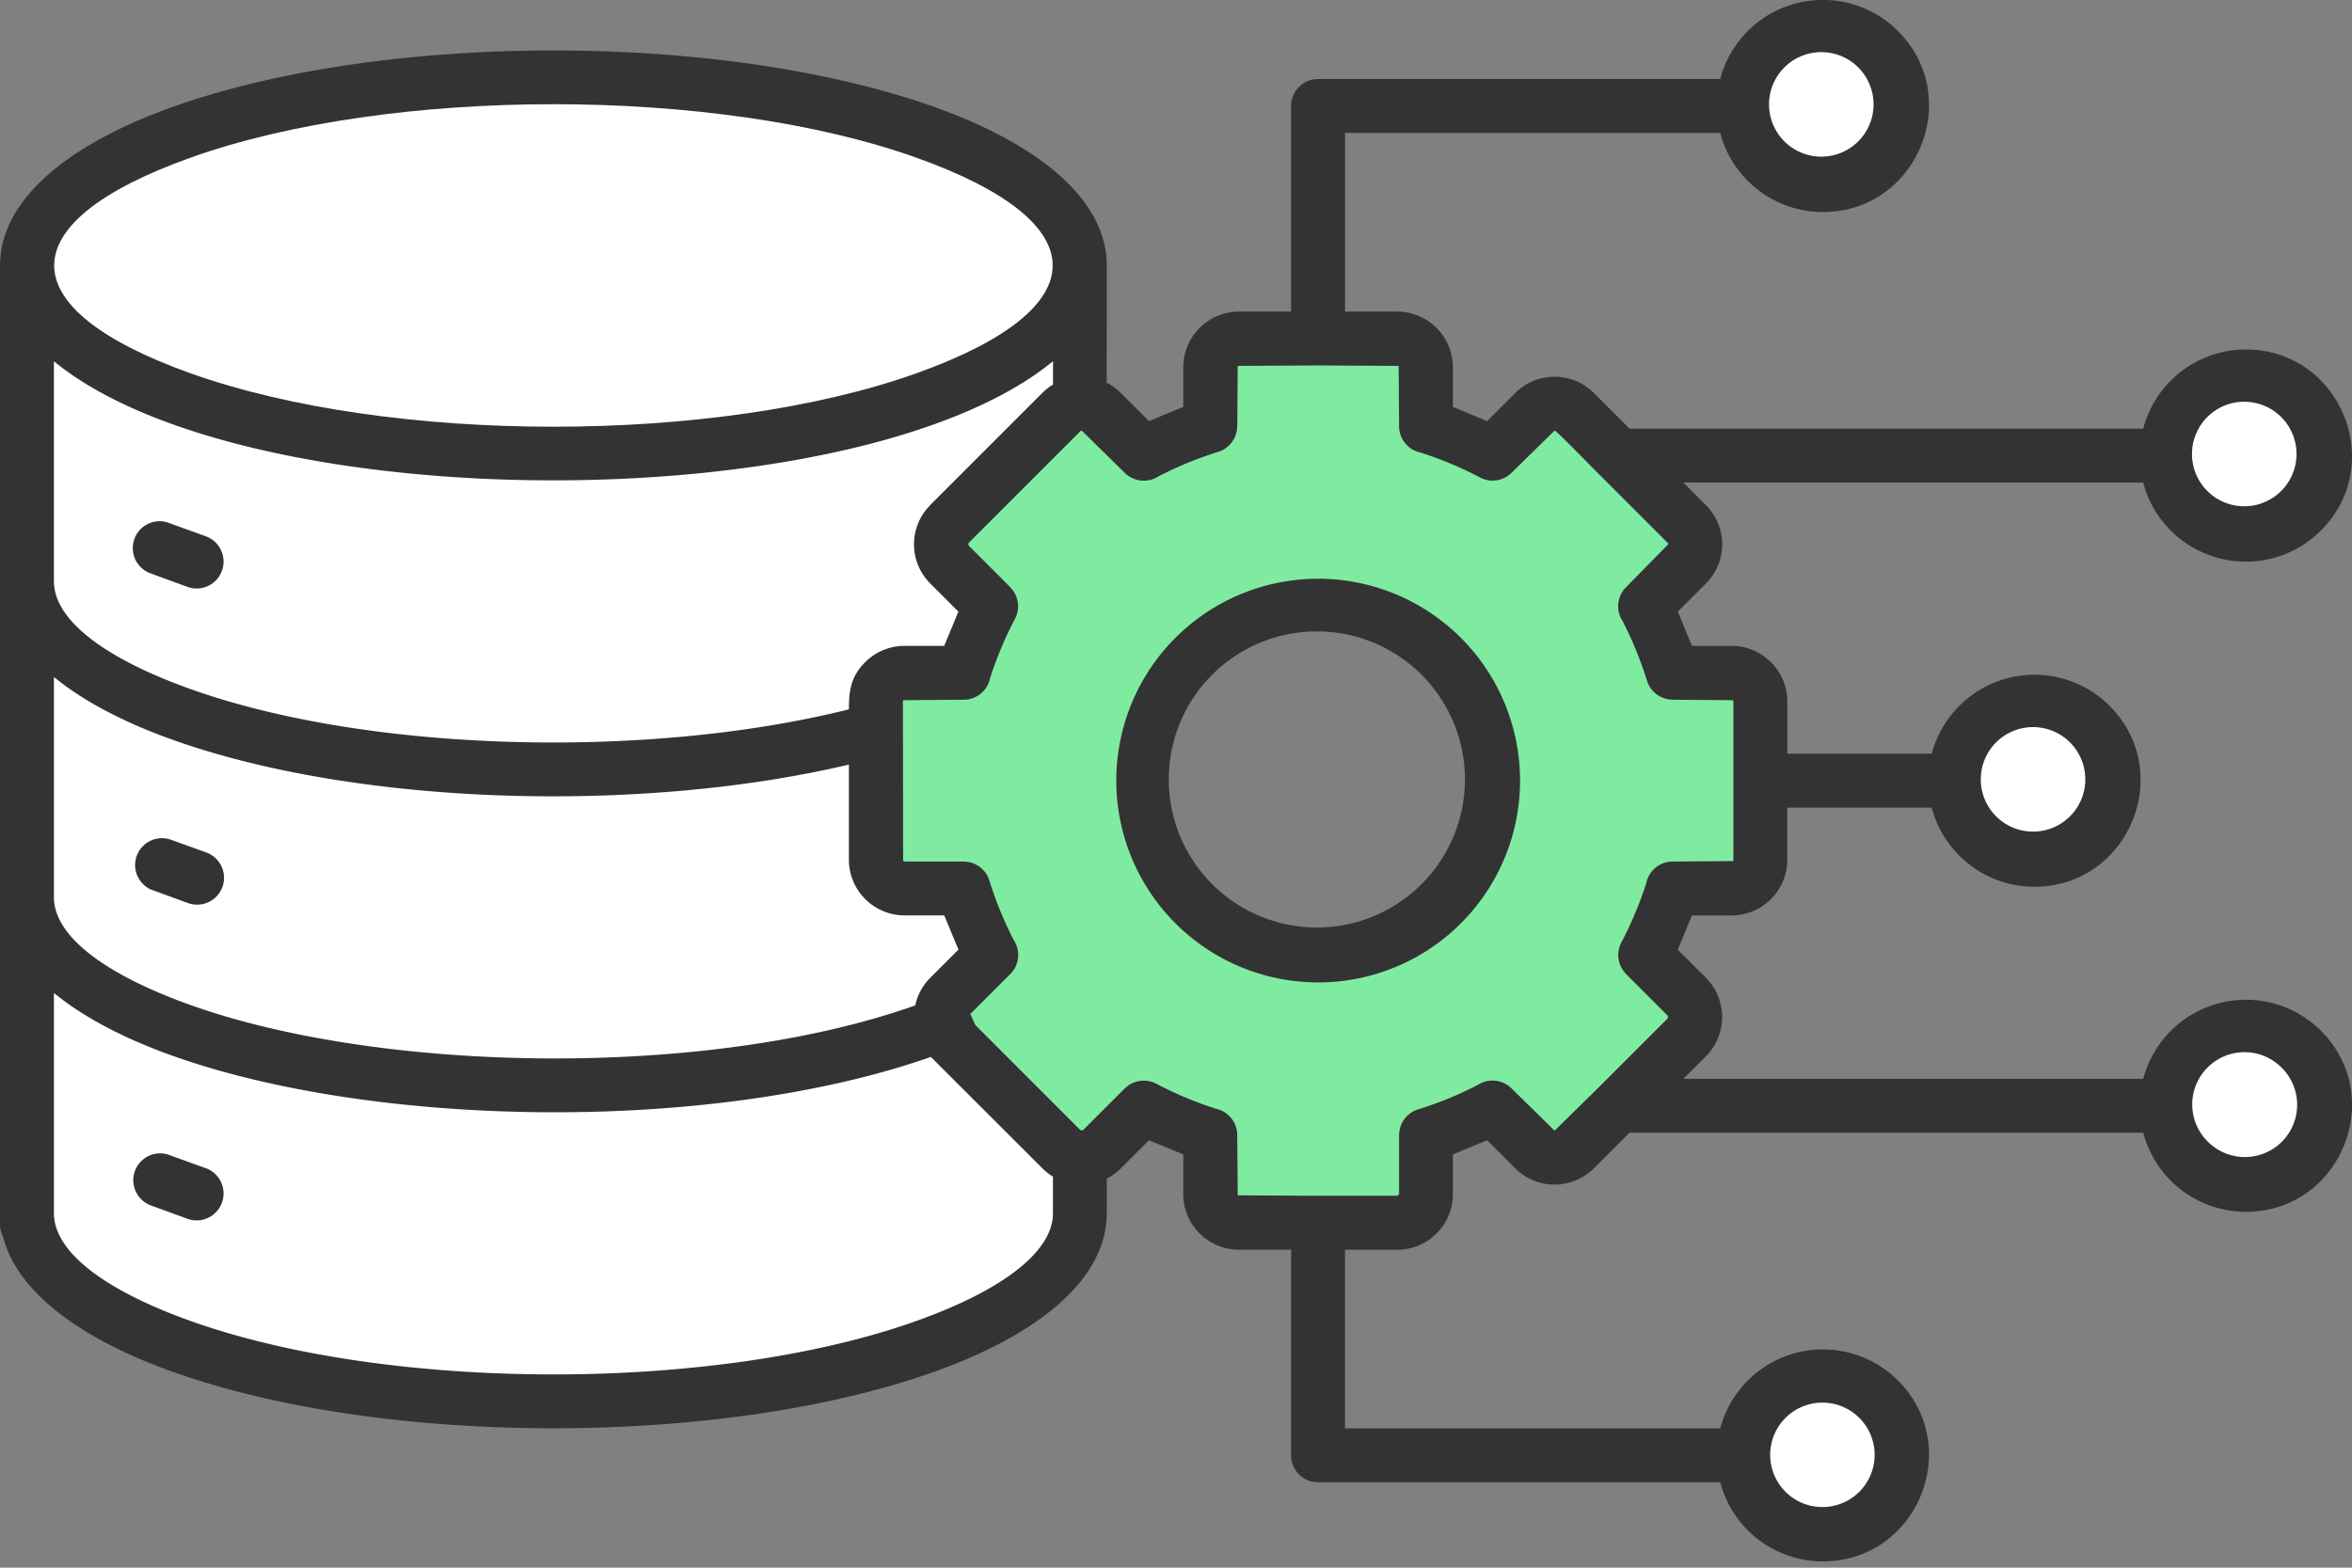
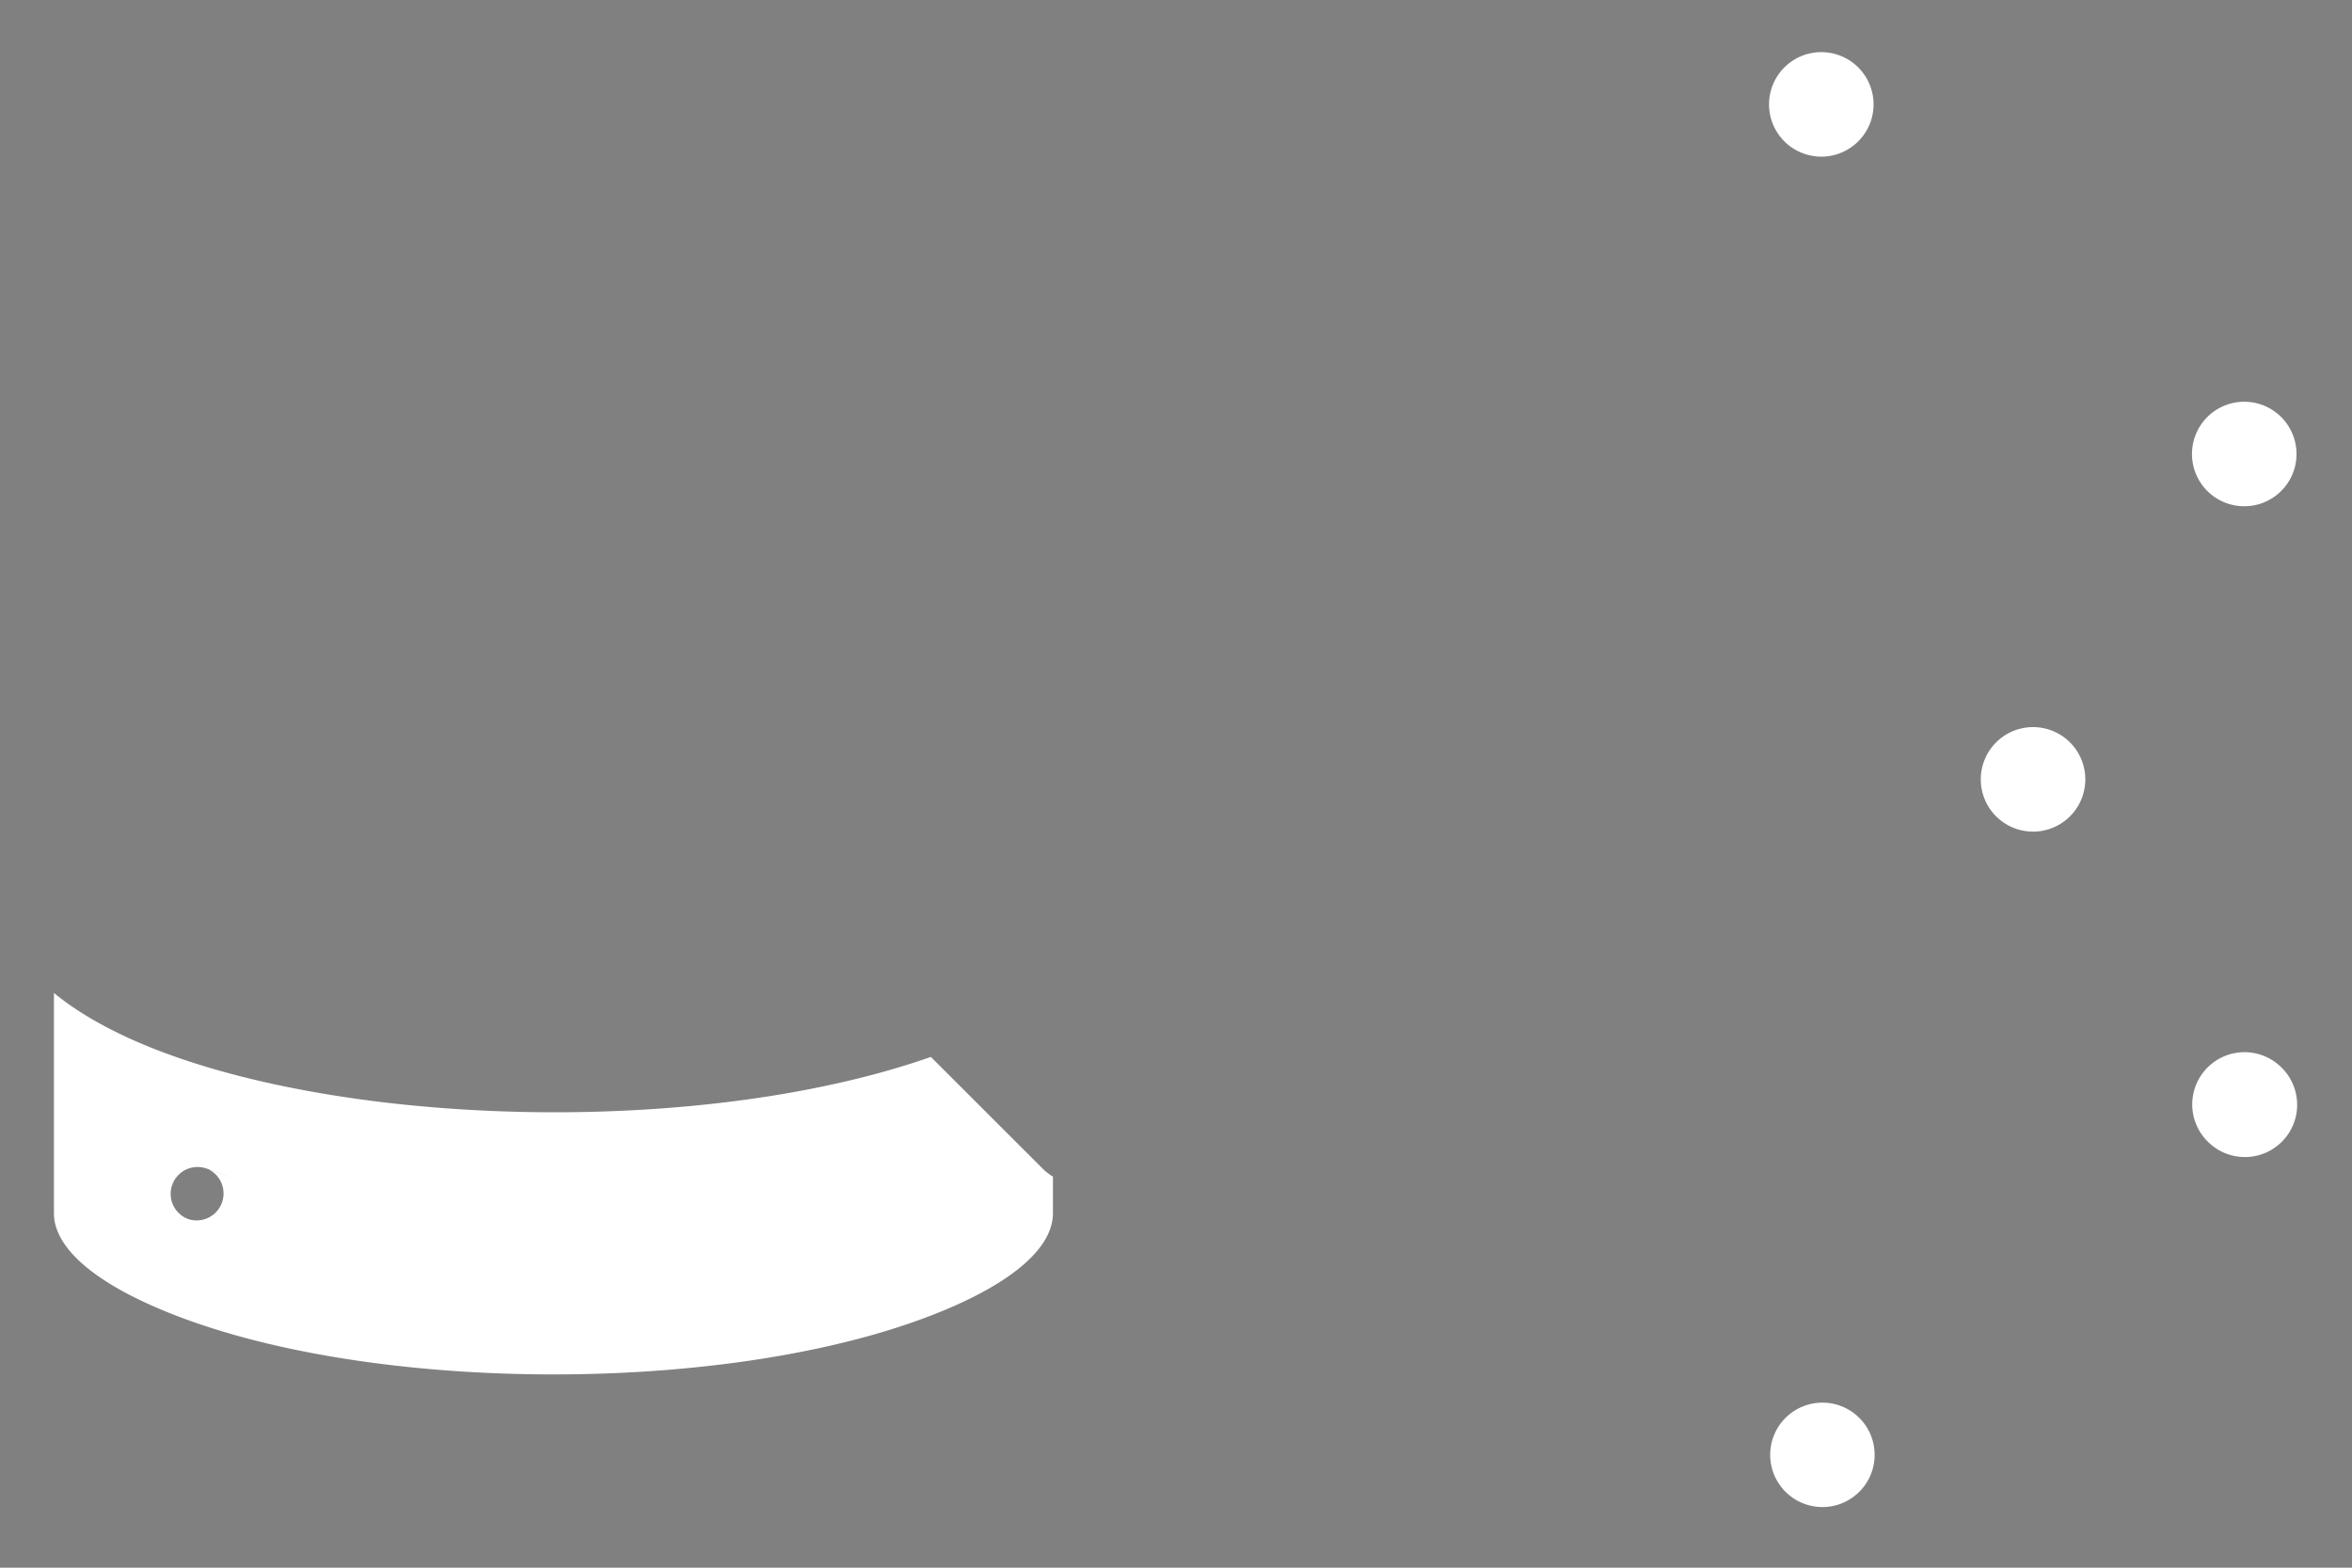
<svg xmlns="http://www.w3.org/2000/svg" width="54" height="36" fill="none">
  <rect width="100%" height="100%" fill="#808080" stroke="none" />
-   <path fill-rule="evenodd" clip-rule="evenodd" d="M51.562 8.026c2.163 0 3.254 2.627 1.723 4.159a2.438 2.438 0 01-4.08-1.104H38.649l.56.563a1.272 1.272 0 01-.043 1.756l-.646.646.326.786h.914a1.274 1.274 0 01.9.376v-.002a1.27 1.27 0 01.375.901v1.201h3.317a2.44 2.44 0 014.079-1.103c1.53 1.53.44 4.158-1.722 4.158a2.437 2.437 0 01-2.358-1.817h-3.317v1.2a1.28 1.28 0 01-1.275 1.276h-.913l-.326.786.646.646a1.276 1.276 0 010 1.803l-.517.517h10.558a2.438 2.438 0 014.079-1.104c1.53 1.531.44 4.158-1.723 4.158a2.437 2.437 0 01-2.356-1.818H37.412l-.82.82a1.277 1.277 0 01-1.803 0l-.646-.646-.786.326v.914a1.278 1.278 0 01-1.275 1.275H30.88v4.103h8.615a2.439 2.439 0 014.078-1.104c1.532 1.531.44 4.158-1.722 4.158a2.437 2.437 0 01-2.356-1.818h-9.234a.619.619 0 01-.619-.618v-4.722h-1.2a1.272 1.272 0 01-.9-.375l-.001.001a1.274 1.274 0 01-.374-.9v-.914l-.787-.326-.646.646a1.274 1.274 0 01-.323.235v.795c0 1.483-1.51 2.765-3.95 3.637-4.855 1.736-12.655 1.736-17.509 0-2.125-.76-3.544-1.829-3.876-3.072-.107-.267-.07-.26-.075-.565V6.097c0-1.486 1.515-2.766 3.95-3.637 4.855-1.735 12.655-1.735 17.51 0 2.44.872 3.95 2.154 3.95 3.637l-.002 2.691c.12.061.23.141.325.237l.646.645.787-.326V8.43a1.281 1.281 0 011.275-1.275h1.2V2.434a.619.619 0 01.62-.619h9.232a2.438 2.438 0 014.08-1.104c1.531 1.531.44 4.158-1.722 4.158a2.437 2.437 0 01-2.357-1.817h-8.614v4.104h1.201a1.28 1.28 0 011.275 1.275v.913l.787.326.646-.646a1.277 1.277 0 011.803 0l.82.82h11.793a2.436 2.436 0 012.356-1.818zm-18.896 7.497a3.4 3.4 0 10-4.808 4.808 3.4 3.4 0 004.808-4.808z" fill="#333" />
  <path fill-rule="evenodd" clip-rule="evenodd" d="M52.41 9.614a1.2 1.2 0 10-1.695 1.696 1.2 1.2 0 001.695-1.696zm-4.855 7.465a1.2 1.2 0 10-1.696 1.696 1.2 1.2 0 001.696-1.696zm4.855 7.465a1.2 1.2 0 10-1.696 1.696 1.2 1.2 0 001.697-1.696zm-9.71 8.028a1.199 1.199 0 10-1.696 1.695 1.199 1.199 0 001.696-1.695zm0-30.986a1.2 1.2 0 10-1.696 1.695A1.2 1.2 0 0042.7 1.586z" fill="#fff" />
-   <path fill-rule="evenodd" clip-rule="evenodd" d="M36.729 10.907c-.109-.105-.995-1.02-1.036-1.02l-.988.97h-.002a.616.616 0 01-.725.107 8.421 8.421 0 00-1.365-.572.619.619 0 01-.491-.605l-.01-1.385-1.848-.01-1.847.01-.01 1.386h-.003a.616.616 0 01-.437.589 8.5 8.5 0 00-1.37.562.62.62 0 01-.774-.081l-.987-.97a.034.034 0 00-.027.01l-2.573 2.572h-.002l.002.055.96.96-.002.002a.616.616 0 01.108.725c-.23.437-.421.894-.571 1.365a.619.619 0 01-.606.491l-1.383.011a.038.038 0 00-.012.027l.005 3.658.034.02h1.357v.002a.616.616 0 01.59.437c.146.472.335.93.562 1.37a.619.619 0 01-.081.773l-.92.92.118.255 2.413 2.414h.055l.96-.96.002.001a.616.616 0 01.725-.108c.437.23.894.422 1.365.572a.62.62 0 01.491.605l.012 1.384h-.001l1.847.011h1.82l.038-.038v-1.357h.002a.616.616 0 01.437-.59c.472-.146.93-.334 1.37-.562a.619.619 0 01.774.082l.987.97 1.034-1.016 1.567-1.567v-.054l-.96-.96.001-.002a.616.616 0 01-.108-.726 8.42 8.42 0 00.572-1.364.618.618 0 01.605-.492l1.384-.01a.038.038 0 00.01-.027v-3.64c0-.01-.003-.02-.01-.027v-.001l-1.385-.01v-.003a.616.616 0 01-.589-.437 8.395 8.395 0 00-.562-1.37.619.619 0 01.081-.774l.97-.987a.05.05 0 00-.004-.022l-1.569-1.57zm-6.465 2.383a4.635 4.635 0 110 9.27 4.635 4.635 0 010-9.27z" fill="#7FEBA1" />
-   <path fill-rule="evenodd" clip-rule="evenodd" d="M24.175 27.02a1.267 1.267 0 01-.243-.191l-2.56-2.558c-5.015 1.758-12.743 1.64-17.42-.03-1.119-.4-2.042-.887-2.714-1.439v5.06c.003.901 1.198 1.78 3.13 2.47 4.586 1.64 12.091 1.64 16.678 0 1.933-.691 3.129-1.57 3.129-2.473v-.84zm-19.467-.2a.618.618 0 11-.387 1.174l-.858-.313a.617.617 0 11.459-1.145l.786.285z" fill="#fff" />
-   <path fill-rule="evenodd" clip-rule="evenodd" d="M21.014 23.088c.05-.24.17-.461.345-.635l.646-.646-.326-.786h-.914a1.28 1.28 0 01-1.275-1.275v-2.188c-4.795 1.132-11.284.948-15.538-.574-1.119-.4-2.042-.886-2.714-1.438v5.058c0 .902 1.196 1.782 3.13 2.473 4.416 1.578 11.9 1.694 16.646.011zM4.708 19.566a.62.62 0 01.405.784.619.619 0 01-.791.39l-.859-.314a.617.617 0 01.459-1.144l.786.284z" fill="#fff" />
-   <path fill-rule="evenodd" clip-rule="evenodd" d="M19.49 16.289c0-.431.043-.752.374-1.083a1.27 1.27 0 01.901-.374h.913l.326-.787-.646-.646a1.27 1.27 0 01.002-1.801l-.002-.002 2.573-2.573a1.27 1.27 0 01.246-.192v-.537c-4.436 3.648-18.5 3.649-22.939.002v5.052c0 .903 1.196 1.782 3.13 2.473 4.097 1.465 10.52 1.62 15.122.468zm-14.782-3.98a.618.618 0 11-.387 1.174l-.858-.314a.617.617 0 11.459-1.144l.786.284z" fill="#fff" />
-   <path fill-rule="evenodd" clip-rule="evenodd" d="M21.045 3.623c-4.586-1.64-12.091-1.64-16.677 0-4.165 1.489-4.165 3.458 0 4.947 4.586 1.639 12.091 1.639 16.677 0 4.165-1.49 4.165-3.458 0-4.947z" fill="#fff" />
+   <path fill-rule="evenodd" clip-rule="evenodd" d="M24.175 27.02a1.267 1.267 0 01-.243-.191l-2.56-2.558c-5.015 1.758-12.743 1.64-17.42-.03-1.119-.4-2.042-.887-2.714-1.439v5.06c.003.901 1.198 1.78 3.13 2.47 4.586 1.64 12.091 1.64 16.678 0 1.933-.691 3.129-1.57 3.129-2.473v-.84zm-19.467-.2a.618.618 0 11-.387 1.174a.617.617 0 11.459-1.145l.786.285z" fill="#fff" />
</svg>